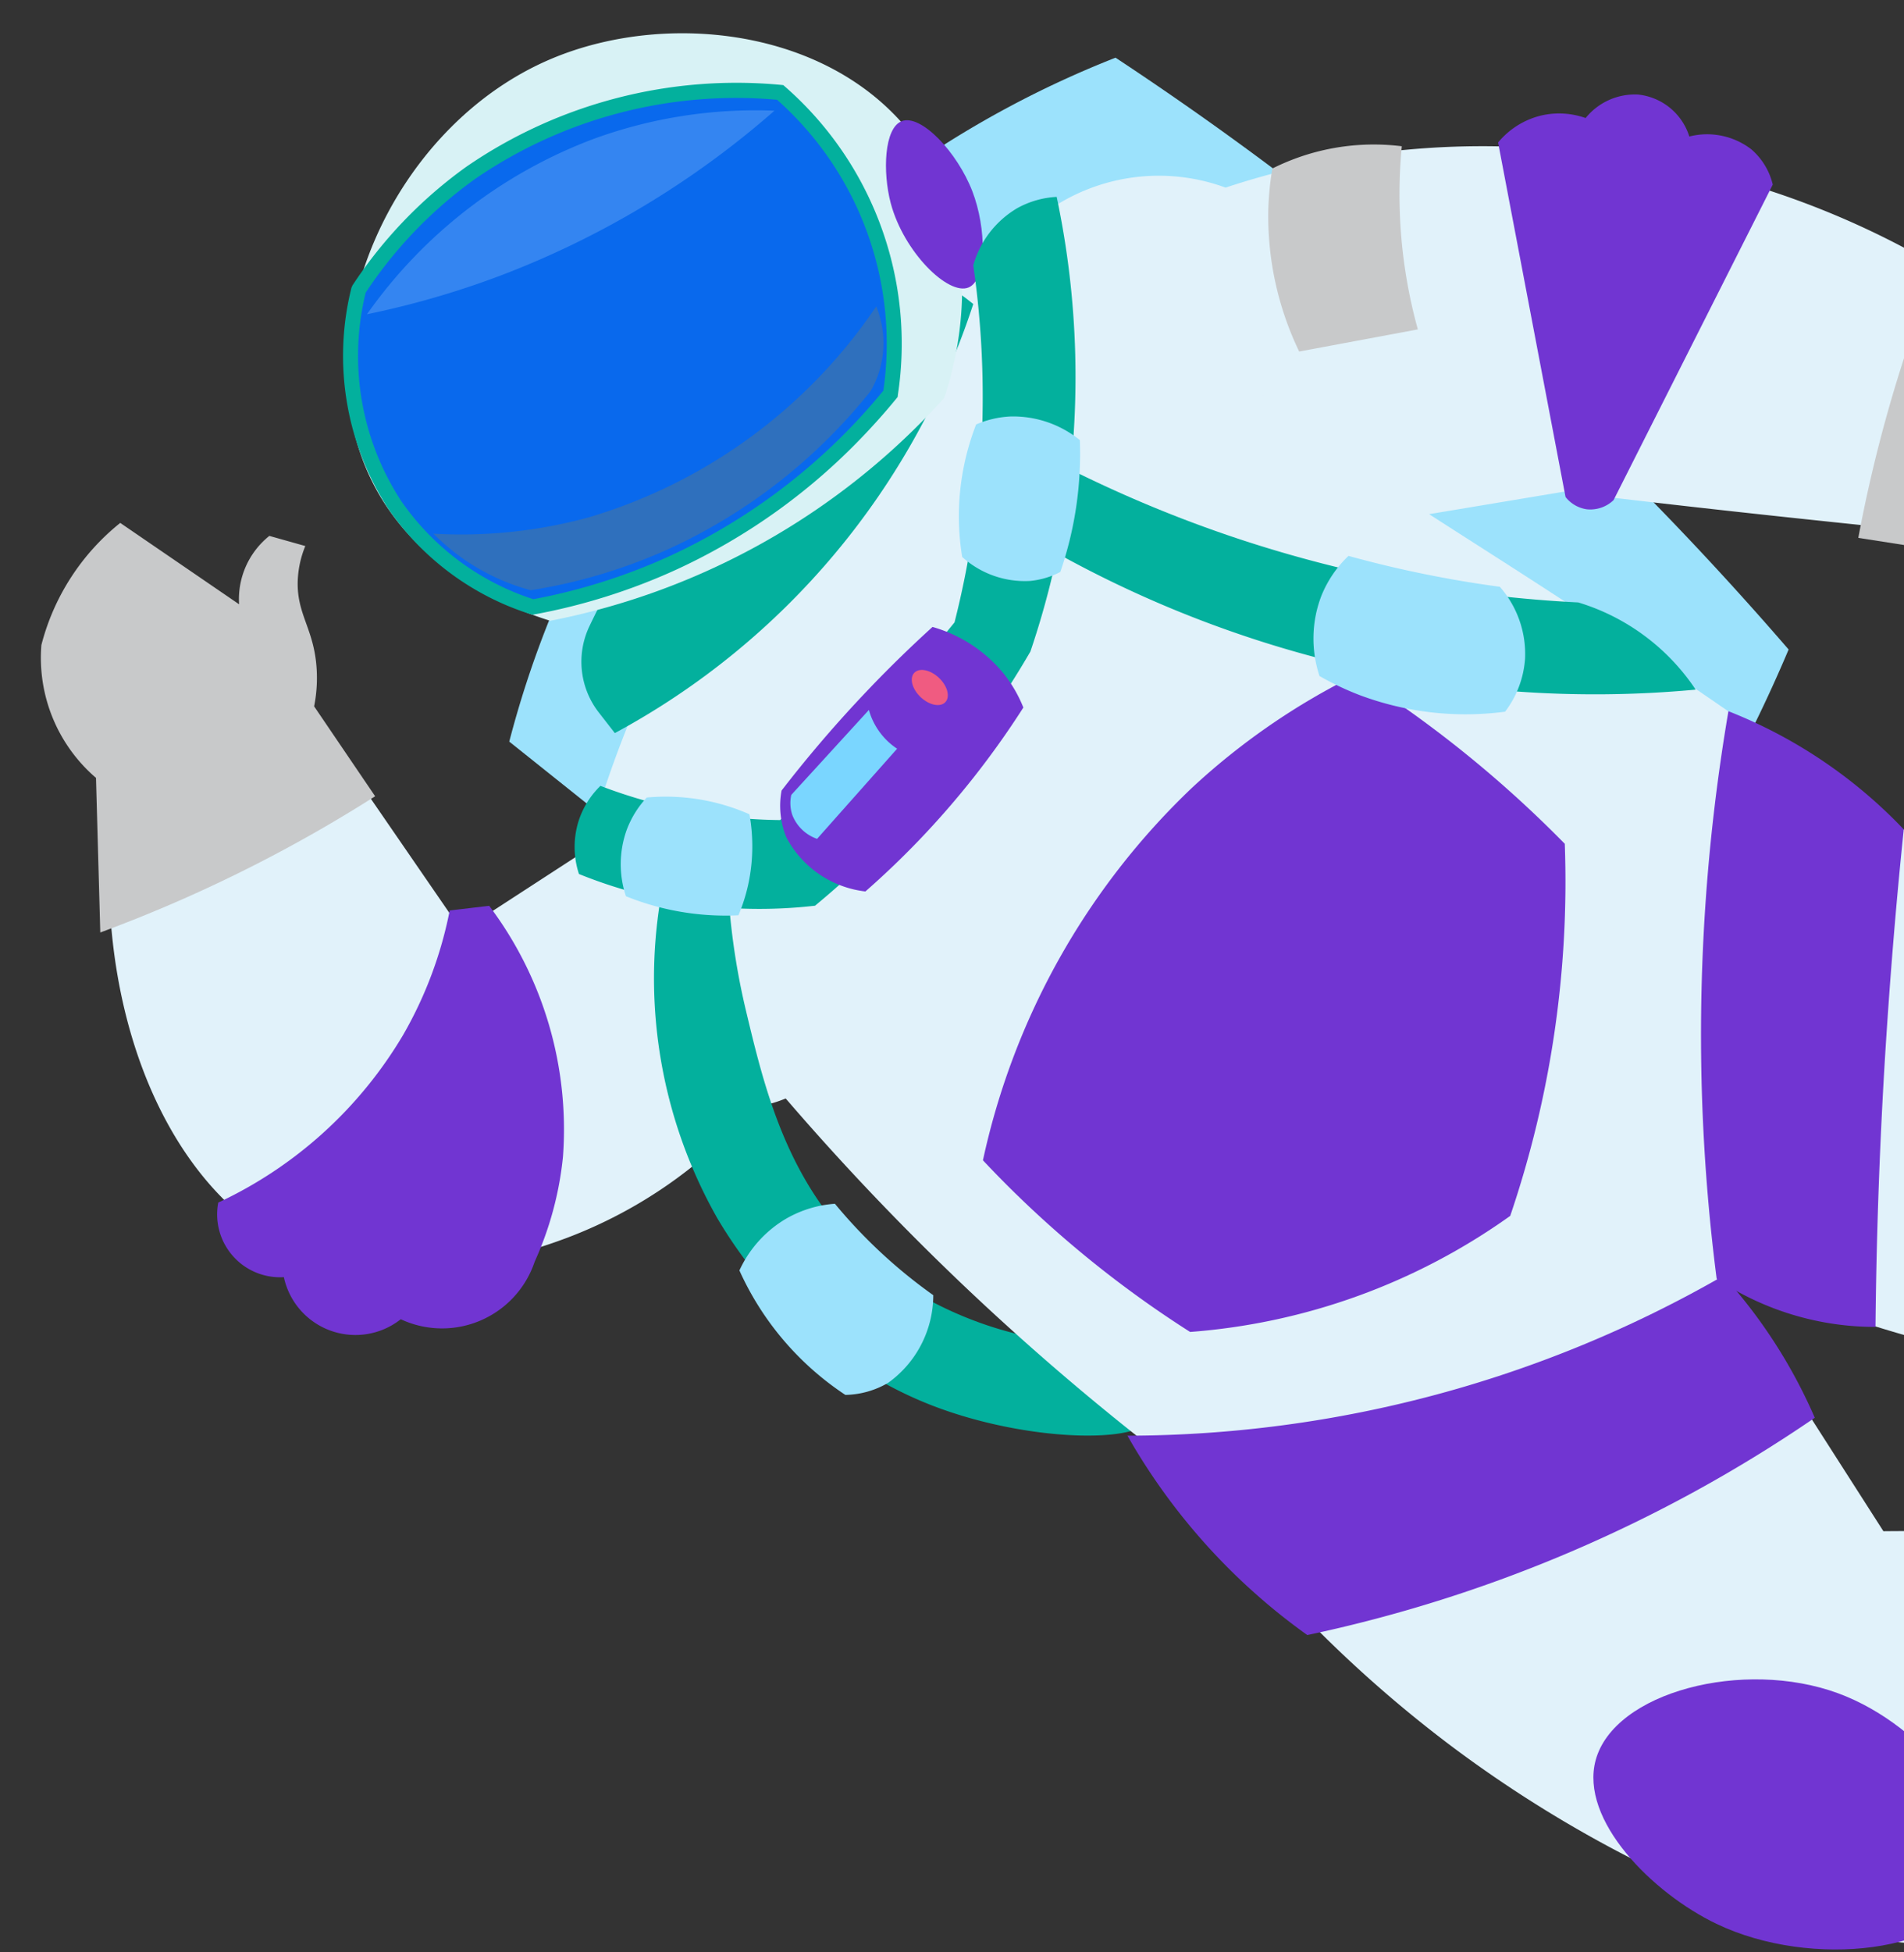
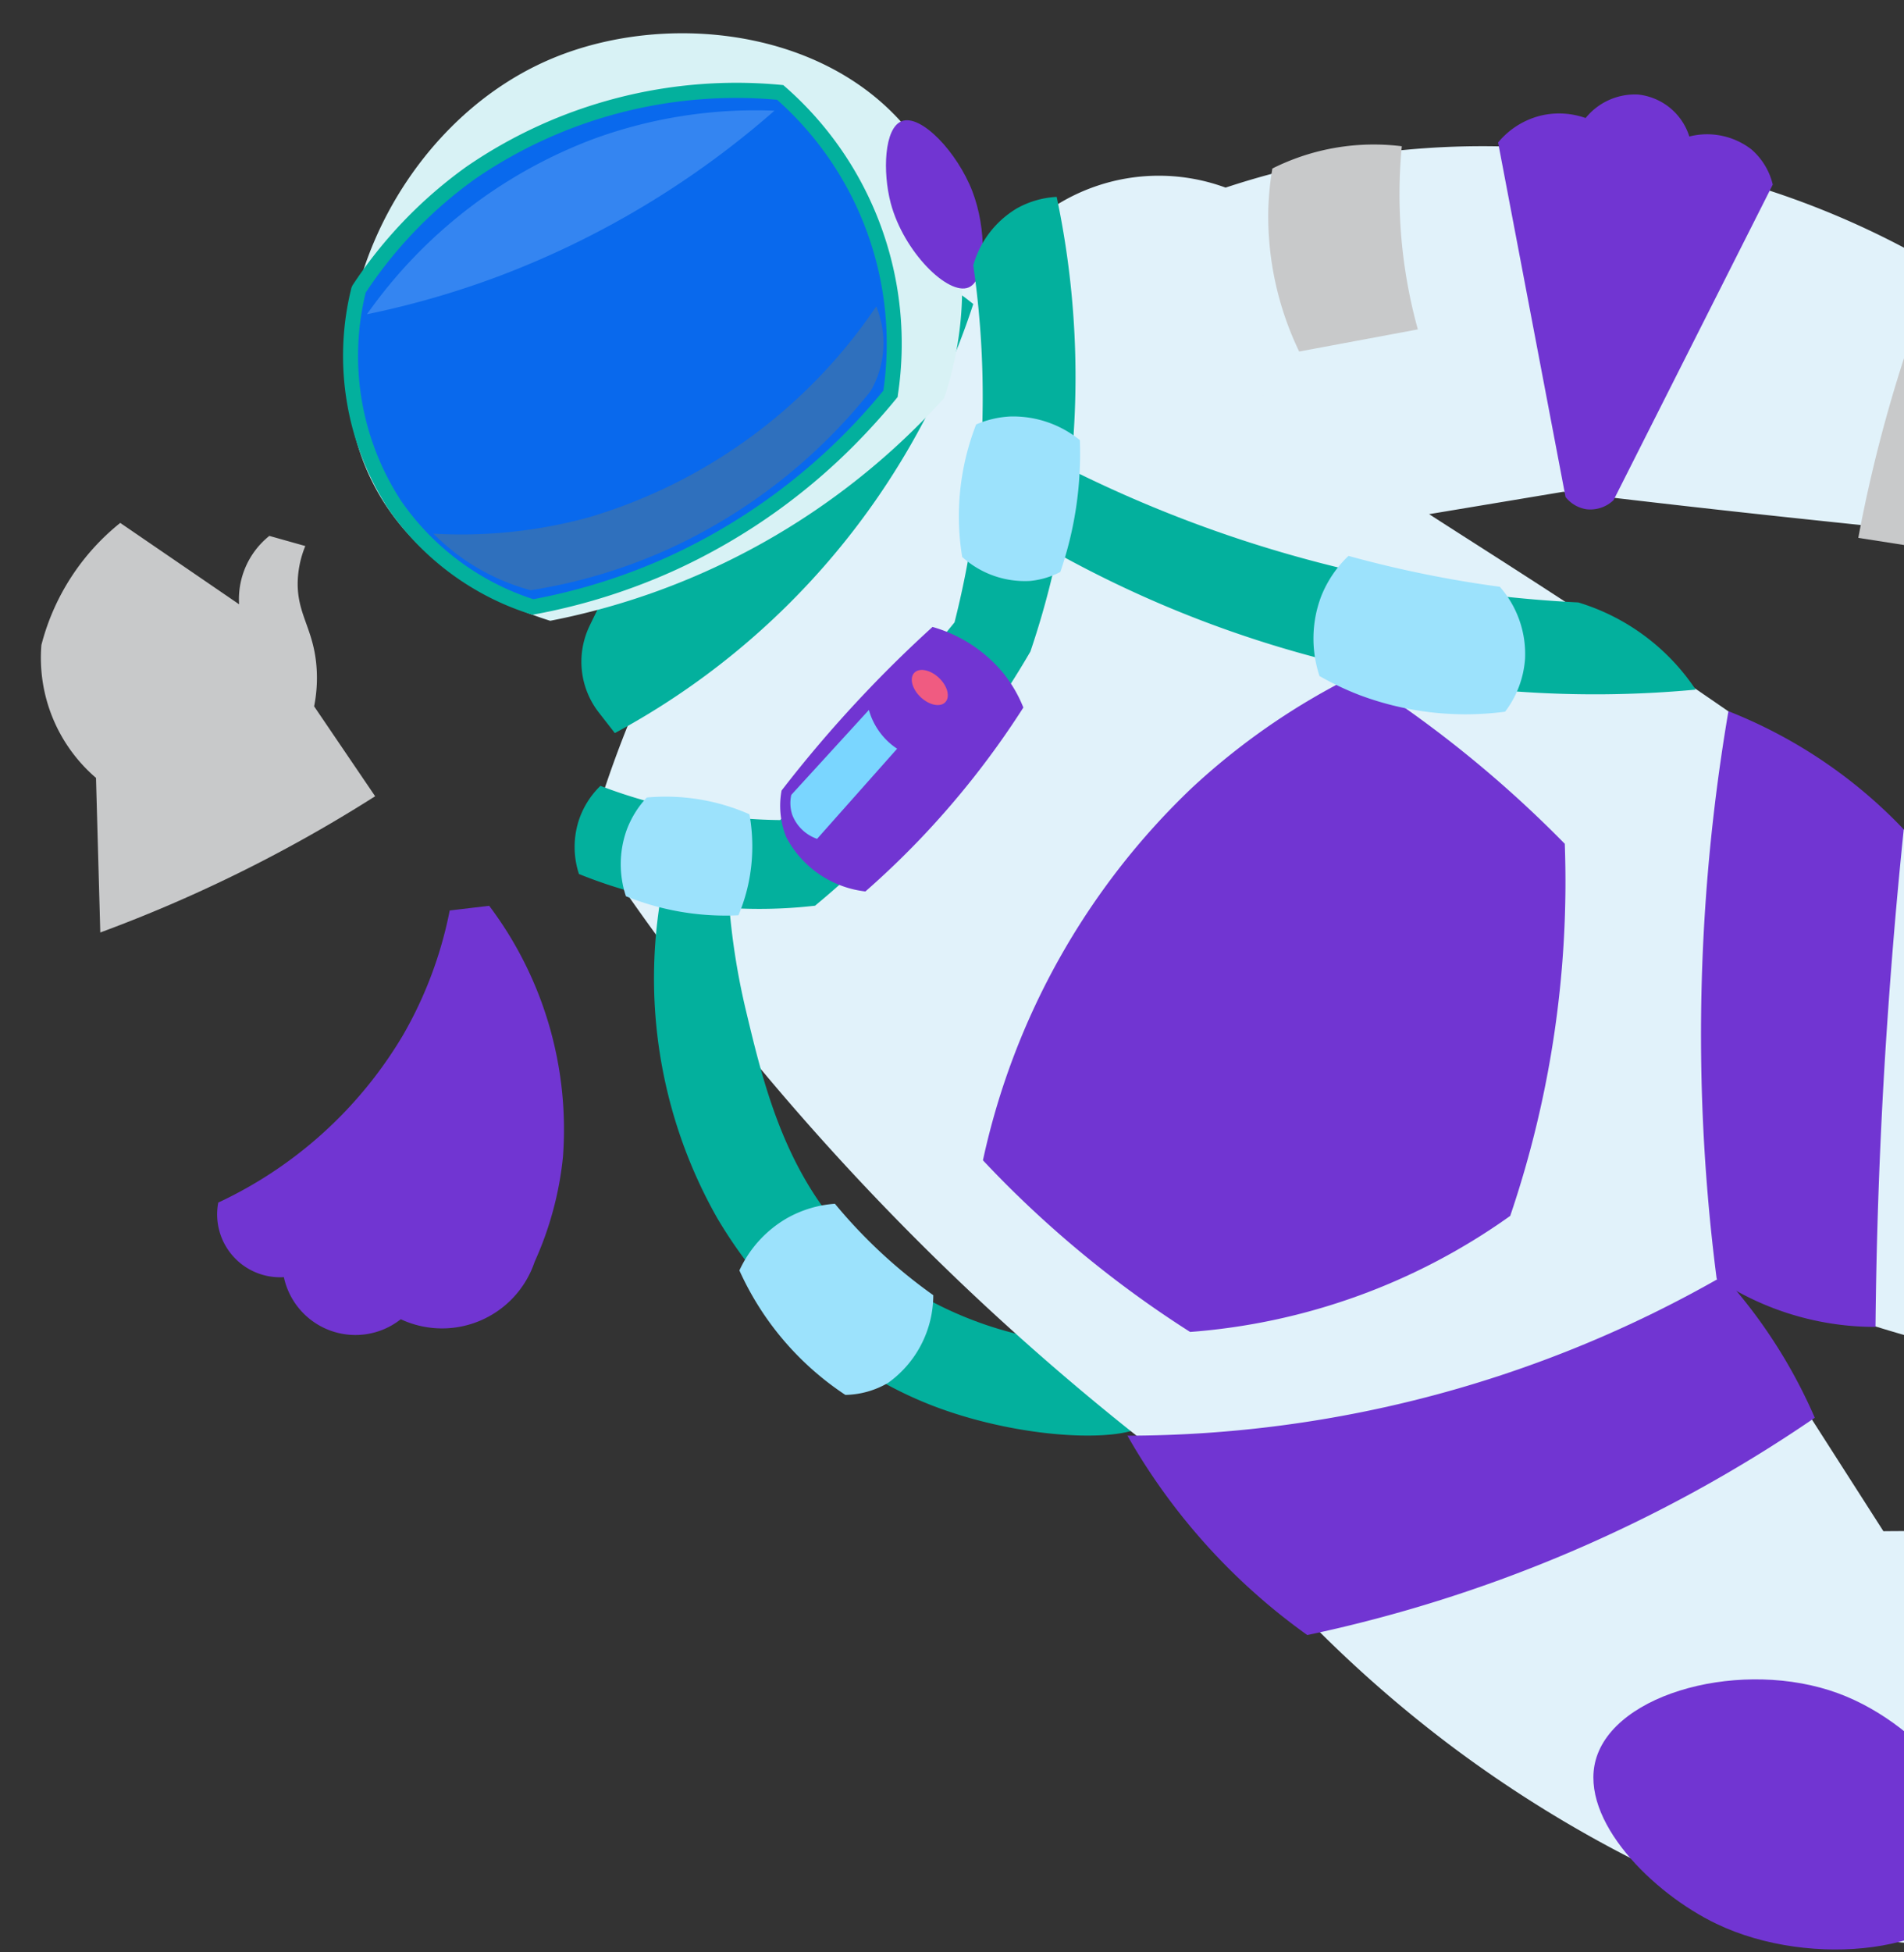
<svg xmlns="http://www.w3.org/2000/svg" width="80" height="82" viewBox="0 0 80 82">
  <rect x="0" y="0" width="80" height="82" fill="#333333" stroke="none" />
  <defs>
    <style>.a{fill:#fff;stroke:#707070;}.b{fill:none;}.c{clip-path:url(#a);}.d{clip-path:url(#b);}.e{fill:#9ce2fc;}.f{fill:#03b09d;}.g{fill:#e1f2fa;}.h{fill:#7135d2;}.i{fill:#d8f2f5;}.j{fill:#0969ed;}.k{opacity:0.21;mix-blend-mode:screen;}.k,.n{isolation:isolate;}.l{clip-path:url(#d);}.m{fill:#d7f1ff;}.n{opacity:0.46;mix-blend-mode:multiply;}.o{clip-path:url(#e);}.p{fill:#5c7784;}.q{fill:#f05b81;}.r{fill:#7ad6ff;}.s{fill:#c8c9ca;}</style>
    <clipPath id="a">
      <rect class="a" width="80" height="82" transform="translate(-2784 -5424.005)" />
    </clipPath>
    <clipPath id="b">
      <rect class="b" width="114.061" height="80.298" />
    </clipPath>
    <clipPath id="d">
      <rect class="b" width="16.121" height="10.293" />
    </clipPath>
    <clipPath id="e">
      <rect class="b" width="17.972" height="13.372" />
    </clipPath>
  </defs>
  <g class="c" transform="translate(2784 5424.005)">
    <g transform="matrix(0.995, 0.105, -0.105, 0.995, -2779.109, -5426.781)">
      <g class="d">
        <g class="d">
-           <path class="e" d="M66.841,42.087l-13.82-8.834A42.265,42.265,0,0,1,75.328,2.03a136.953,136.953,0,0,1,12.1,7.078A137.311,137.311,0,0,1,106.045,23.77a61.225,61.225,0,0,1-5.5,12.728A61.762,61.762,0,0,1,86.364,53.28L66.841,42.087" transform="translate(-33.056 -1.266)" />
          <path class="f" d="M100.288,140.576a15.691,15.691,0,0,0,6.941,1.689c3.368,1.486,4.057,2.3,3.961,2.776-.228,1.127-5.1,1.564-9.26.417a16.53,16.53,0,0,1-3.341-1.334c.652-1.161,1.145-2.362,1.7-3.548" transform="translate(-61.466 -87.643)" />
          <path class="g" d="M100.959,14.691a8.128,8.128,0,0,1,9.424-4.6,34.326,34.326,0,0,1,15.226-3.033,52.6,52.6,0,0,1,6.618.584,36.006,36.006,0,0,1,13.895,5.815,5.2,5.2,0,0,1,.784,1.841c.653,3.131-1.963,5.737-2.279,6.043q-4.148.041-8.369.037-5.272,0-10.429-.078l-10.986,3.044a15.64,15.64,0,0,1-6.687-1.764,16.215,16.215,0,0,1-7.2-7.887" transform="translate(-62.943 -4.388)" />
          <path class="f" d="M259.295,155.362l-5.778,21-4.335-1.875-.516-4.462,4.311-15.944Z" transform="translate(-155.032 -96.061)" />
          <path class="g" d="M63.036,47.676A45.8,45.8,0,0,1,64.762,40.8,49.489,49.489,0,0,1,79.584,19.239,89.565,89.565,0,0,0,94.819,29.475c3.39,1.789,7.766,3.794,15.547,8.046,1.78.972,3.235,1.787,4.194,2.329a27.673,27.673,0,0,1,1.008,9.327,28.039,28.039,0,0,1-4.213,13.009,29.541,29.541,0,0,1-6.4,5.679,29.974,29.974,0,0,1-12.64,4.627A107.734,107.734,0,0,1,80.6,64.658,108.157,108.157,0,0,1,63.036,47.676" transform="translate(-39.3 -11.995)" />
          <path class="g" d="M130.519,131.577a53.186,53.186,0,0,0,14.586,12.9,52.414,52.414,0,0,0,9.143,4.32,28.438,28.438,0,0,0,20.759-.131,8.655,8.655,0,0,1,3.725-6.1,8.217,8.217,0,0,1,4.887-1.232l1.058-3.846a5.874,5.874,0,0,1-3.9-1.787,5.736,5.736,0,0,1-1.455-2.977c-3.106-.037-6.41.031-9.89.243-2.516.154-4.927.371-7.227.636l-11.017-13.774-20.665,11.746" transform="translate(-81.373 -74.709)" />
          <path class="f" d="M278,57.684l5.576,21.052-4.689.562-2.691-3.6-4.3-15.947Z" transform="translate(-169.514 -35.963)" />
          <path class="g" d="M164.571,82.824a49.729,49.729,0,0,0,16.715,6.766c3.579.719,6.921,1.353,11.073.357,3.511-.842,6.017-2.468,8.962-4.38a49.169,49.169,0,0,0,7.961-6.438,8.659,8.659,0,0,1,.149-7.146,8.213,8.213,0,0,1,3.6-3.524L212.012,64.6a5.874,5.874,0,0,1-4.273.421,5.733,5.733,0,0,1-2.756-1.841c-2.7,1.531-5.524,3.253-8.423,5.188q-3.144,2.1-5.925,4.187L174.182,66.2l-9.611,16.624" transform="translate(-102.602 -39.391)" />
          <path class="h" d="M153.888,129.966a50.384,50.384,0,0,1-24.182,9.3,26.194,26.194,0,0,0,8.389,7.53,59.485,59.485,0,0,0,20.237-11.308,21.745,21.745,0,0,0-4.444-5.521" transform="translate(-80.866 -81.028)" />
          <path class="h" d="M189.623,91.06c-.531-2.233-1-4.636-1.367-7.2a80.7,80.7,0,0,1-.643-16.55,20.563,20.563,0,0,1,7.843,4.162q.007,4.78.236,9.931c.175,3.81.441,7.467.775,10.962a11.98,11.98,0,0,1-6.844-1.306" transform="translate(-116.866 -41.965)" />
          <path class="h" d="M110.448,89.556c.786.679,1.635,1.364,2.55,2.044a45.345,45.345,0,0,0,6.861,4.211,26.554,26.554,0,0,0,12.857-6.256,43.607,43.607,0,0,0,.64-15.773,48.852,48.852,0,0,0-6.2-4.353c-1.125-.666-2.222-1.254-3.278-1.774a28.857,28.857,0,0,0-6.356,5.452,30.471,30.471,0,0,0-7.071,16.448" transform="translate(-68.859 -42.18)" />
          <path class="f" d="M61.767,49.32l-.754-.782a3.47,3.47,0,0,1-.778-3.569,35.652,35.652,0,0,1,2.286-5.131A36.212,36.212,0,0,1,70.385,30a3.488,3.488,0,0,1,4.161-.36l.3.188A31.6,31.6,0,0,1,61.767,49.32" transform="translate(-37.43 -18.154)" />
          <path class="i" d="M40.149,29.365c-1.422-.286-5.7-1.335-8.054-5.034-3.66-5.746-.782-14.9,5.632-18.435C42.545,3.238,50,3.39,53.771,8.245c3.142,4.044,2.051,9.2,1.848,10.085a30.009,30.009,0,0,1-15.47,11.035" transform="translate(-19.006 -2.602)" />
          <path class="j" d="M30.854,19.893a18.462,18.462,0,0,1,4.175-5.376A19.758,19.758,0,0,1,47.59,9.806,14.009,14.009,0,0,1,53.525,21.9a25.66,25.66,0,0,1-8.354,8.022,25.08,25.08,0,0,1-5.647,2.455,11.152,11.152,0,0,1-6.19-3.62,11.511,11.511,0,0,1-2.48-8.865" transform="translate(-19.17 -6.114)" />
          <path class="f" d="M52.242,23h0c.354-.469.7-.957,1.023-1.451l.048-.073,0-.088A14.326,14.326,0,0,0,47.249,9.021l-.085-.06-.1,0A20.019,20.019,0,0,0,34.3,13.753a18.864,18.864,0,0,0-4.247,5.468l-.032.1a11.787,11.787,0,0,0,2.552,9.115,11.448,11.448,0,0,0,6.367,3.725l.078.016.076-.022a25.426,25.426,0,0,0,5.718-2.486A25.647,25.647,0,0,0,52.242,23m.446-1.726a25.21,25.21,0,0,1-8.2,7.85,24.755,24.755,0,0,1-5.5,2.4,10.806,10.806,0,0,1-5.935-3.5,11.138,11.138,0,0,1-2.415-8.562,18.225,18.225,0,0,1,4.08-5.237A19.365,19.365,0,0,1,46.968,9.6a13.691,13.691,0,0,1,5.72,11.676" transform="translate(-18.646 -5.587)" />
          <path class="h" d="M88.477,11.461c-.708.36-.579,2.208-.1,3.471.76,1.988,2.814,3.615,3.622,3.177.736-.4.492-2.546-.262-4.027-.8-1.566-2.485-3.017-3.263-2.621" transform="translate(-54.853 -7.104)" />
          <g class="k" transform="translate(12.14 4.481)">
            <g class="l">
              <path class="m" d="M32.241,22.194a37,37,0,0,0,5.312-2.156A37.794,37.794,0,0,0,48.362,11.9a19.848,19.848,0,0,0-7.368,1.945,20.419,20.419,0,0,0-8.753,8.348" transform="translate(-32.241 -11.901)" />
            </g>
          </g>
          <g class="n" transform="translate(15.887 12.202)">
            <g class="o">
              <path class="p" d="M42.192,43.845a20.339,20.339,0,0,0,6.4-1.362A22.165,22.165,0,0,0,59.679,32.406a4.046,4.046,0,0,1,.141,3.555,23.159,23.159,0,0,1-7.732,7.481A22.643,22.643,0,0,1,46.5,45.778a9.046,9.046,0,0,1-4.312-1.933" transform="translate(-42.192 -32.406)" />
            </g>
          </g>
-           <path class="g" d="M41.707,87.465a7.492,7.492,0,0,1-.057,4.552,5.22,5.22,0,0,1-1.767,2.891,5.057,5.057,0,0,1-2.006.982,19.526,19.526,0,0,1-7.262,6.3c-.929.462-6.264,3.119-10.952,1.781C13.552,102.23,8.979,93.82,9.833,83.491l6.437-3.718L24.5,89.389l1.287-.283,8.7-7.053a8.464,8.464,0,0,1,7.217,5.412" transform="translate(-6.066 -49.735)" />
          <path class="h" d="M34.5,103.742a17,17,0,0,1-1.4,5.412,17.742,17.742,0,0,1-6.979,7.807,2.639,2.639,0,0,0,3.068,2.824,3.073,3.073,0,0,0,5.068,1.242,4.1,4.1,0,0,0,5.338-2.99,14.066,14.066,0,0,0,.72-4.5,15.593,15.593,0,0,0-4.187-10.159l-1.626.369" transform="translate(-16.278 -64.448)" />
          <path class="f" d="M61.764,48.522a20.013,20.013,0,0,0,2.74.584,20.5,20.5,0,0,0,7.262-.3A39.918,39.918,0,0,0,79.64,37.248a35.814,35.814,0,0,0,.831-6.022,36.469,36.469,0,0,0-1.736-13.075,3.811,3.811,0,0,0-1.613.656,4.064,4.064,0,0,0-1.569,2.567,38.508,38.508,0,0,1,.79,14.99q-1.925,2.951-4.157,6.021-1.129,1.546-2.255,3a21.743,21.743,0,0,1-7.656-.636,3.592,3.592,0,0,0-.758,1.568,3.642,3.642,0,0,0,.247,2.2" transform="translate(-38.308 -11.316)" />
          <path class="h" d="M83.781,74.777a3.52,3.52,0,0,0,.4,1.923,4.311,4.311,0,0,0,3.546,1.919c.656-.71,1.323-1.489,1.986-2.341a36.359,36.359,0,0,0,3.8-6.033,5.628,5.628,0,0,0-.982-1.34,5.956,5.956,0,0,0-3.167-1.624c-.854.958-1.733,2.013-2.614,3.171-1.143,1.5-2.126,2.957-2.97,4.326" transform="translate(-52.228 -41.946)" />
          <path class="q" d="M97.385,73.31c.394.3.865.345,1.052.1s.019-.688-.375-.988-.865-.345-1.052-.1-.019.688.375.988" transform="translate(-60.434 -44.991)" />
          <path class="r" d="M84.9,81.117a1.57,1.57,0,0,0,.132.836,1.72,1.72,0,0,0,1.139.886l2.945-4.115a2.888,2.888,0,0,1-1.349-1.494L84.9,81.117" transform="translate(-52.922 -48.149)" />
          <path class="s" d="M14.606,75.353c-1.044.83-2.17,1.669-3.38,2.5a60.522,60.522,0,0,1-7.5,4.4q-.43-3.217-.86-6.434A6.641,6.641,0,0,1,0,70.51a9.645,9.645,0,0,1,2.755-5.443L8.077,67.94a3.4,3.4,0,0,1,.962-2.988l1.547.264a4.223,4.223,0,0,0-.156,1.574c.122,1.273.8,1.8,1.113,3.209a6.089,6.089,0,0,1,.117,1.871l2.945,3.485" transform="translate(0 -40.495)" />
          <path class="s" d="M200.26,25.618c.106-1.33.261-2.725.48-4.177a60.506,60.506,0,0,1,1.907-8.481l5.289,3.762a6.638,6.638,0,0,1,5.832,1.527,9.639,9.639,0,0,1,2.1,5.729l-5.732,1.928a3.4,3.4,0,0,1,1.527,2.742l-1.249.95a4.213,4.213,0,0,0-1.044-1.188c-1.014-.78-1.857-.645-3.1-1.376a6.079,6.079,0,0,1-1.447-1.191l-4.557-.226" transform="translate(-124.853 -8.08)" />
          <path class="h" d="M160.062,17.118l-4.378-14.5a3.371,3.371,0,0,1,1.706-1.324,3.334,3.334,0,0,1,1.842-.082A2.658,2.658,0,0,1,161.323,0a2.532,2.532,0,0,1,2.321,1.525,3.045,3.045,0,0,1,2.645.262,2.812,2.812,0,0,1,1.052,1.378l-5.259,13.875a1.413,1.413,0,0,1-1.078.5,1.383,1.383,0,0,1-.941-.419" transform="translate(-97.062 0)" />
          <path class="s" d="M130.912,10.007a12.42,12.42,0,0,0,.014,1.746,13.089,13.089,0,0,0,1.913,5.769l4.858-1.447A21.235,21.235,0,0,1,136.22,8.5a9.5,9.5,0,0,0-5.308,1.5" transform="translate(-81.603 -5.3)" />
          <path class="f" d="M136.707,53.683a45.451,45.451,0,0,1-7.526.869,47.429,47.429,0,0,1-20.9-4.252q-.071-1.816-.142-3.633a53.749,53.749,0,0,0,8.87,2.75,54,54,0,0,0,14.409,1.144,9.093,9.093,0,0,1,5.287,3.122" transform="translate(-67.421 -29.095)" />
          <path class="f" d="M75.332,111.491A20.4,20.4,0,0,1,71.664,97.57l2.612-.408a29.324,29.324,0,0,0,1.375,5.588c1.124,3.181,2.466,6.976,5.988,9.623a13.162,13.162,0,0,0,1.8,1.136c-.554,1.186-1.047,2.388-1.7,3.548a19.439,19.439,0,0,1-6.408-5.566" transform="translate(-44.616 -60.576)" />
          <path class="e" d="M71.925,89.5a8.726,8.726,0,0,0-4.361-.247,4.091,4.091,0,0,0-.7,1.463,4.272,4.272,0,0,0,.265,2.75,11.184,11.184,0,0,0,4.784.3,7.392,7.392,0,0,0,.273-1.336,7.579,7.579,0,0,0-.259-2.927" transform="translate(-41.611 -55.538)" />
          <path class="e" d="M104.638,49.241a3.464,3.464,0,0,1-1.219.509,3.921,3.921,0,0,1-2.949-.7,10.461,10.461,0,0,1-.331-1.8,10.665,10.665,0,0,1,.329-3.793,4.12,4.12,0,0,1,1.4-.485,4.455,4.455,0,0,1,3,.681,15.231,15.231,0,0,1-.233,5.582" transform="translate(-62.402 -26.767)" />
          <path class="e" d="M89.7,140.311a3.69,3.69,0,0,0,1.733-.692,4.535,4.535,0,0,0,1.5-3.859,21.511,21.511,0,0,1-4.511-3.383,4.783,4.783,0,0,0-1.926.805,4.89,4.89,0,0,0-1.769,2.4,12.338,12.338,0,0,0,4.976,4.73" transform="translate(-52.821 -82.532)" />
          <path class="e" d="M141.356,59.685a11.967,11.967,0,0,0,1.8.632,12.664,12.664,0,0,0,6.117.043,4.137,4.137,0,0,0,.6-2.3,4.269,4.269,0,0,0-1.371-2.891c-.9-.025-1.836-.077-2.817-.163-1.292-.113-2.507-.272-3.639-.459a4.789,4.789,0,0,0-.958,1.793,5,5,0,0,0,.273,3.34" transform="translate(-87.851 -34.011)" />
          <path class="h" d="M185.375,178.307c.469-2.932,5.73-4.9,9.832-3.863,3.822.964,7.395,4.723,6.675,7.406-.784,2.919-6.56,4.243-10.741,2.754-2.813-1-6.176-3.727-5.766-6.3" transform="translate(-115.552 -108.584)" />
          <path class="h" d="M223,110.526c-1.439-2.6,1.492-7.389,5.359-9.1,3.6-1.6,8.735-.841,9.822,1.716,1.182,2.781-2.549,7.385-6.759,8.792-2.832.946-7.161.873-8.422-1.4" transform="translate(-138.798 -62.711)" />
        </g>
      </g>
    </g>
  </g>
</svg>